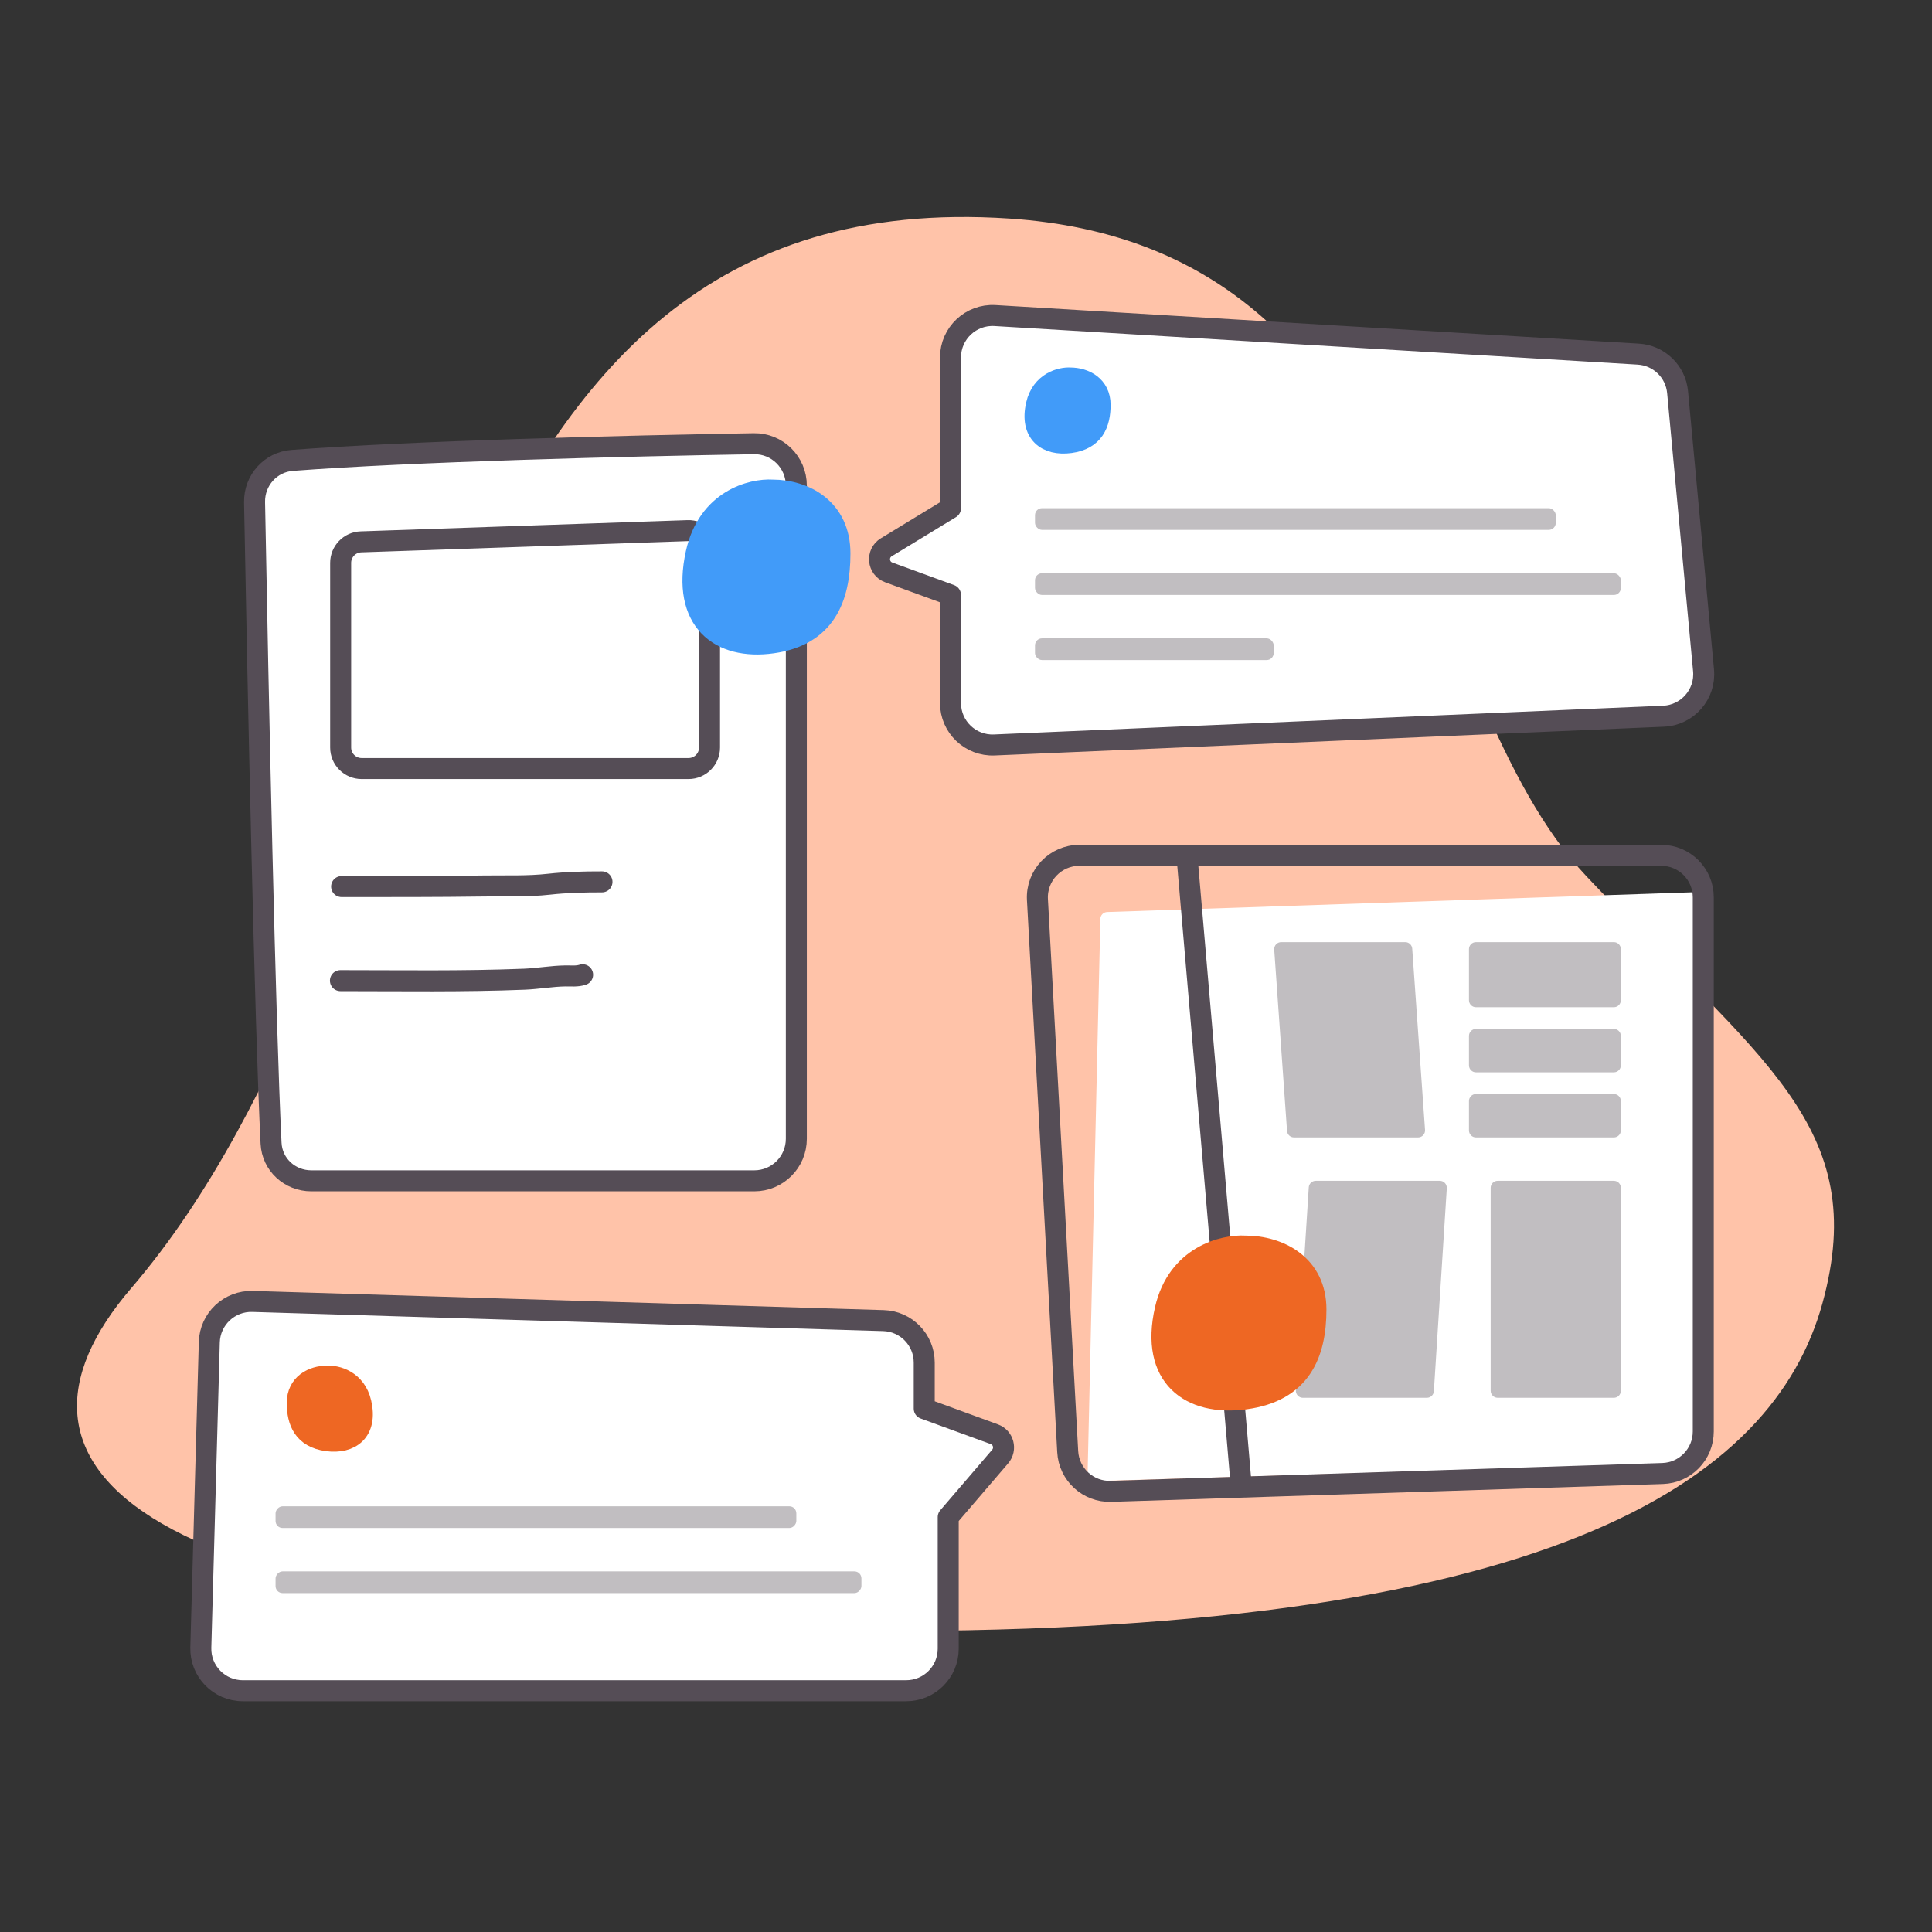
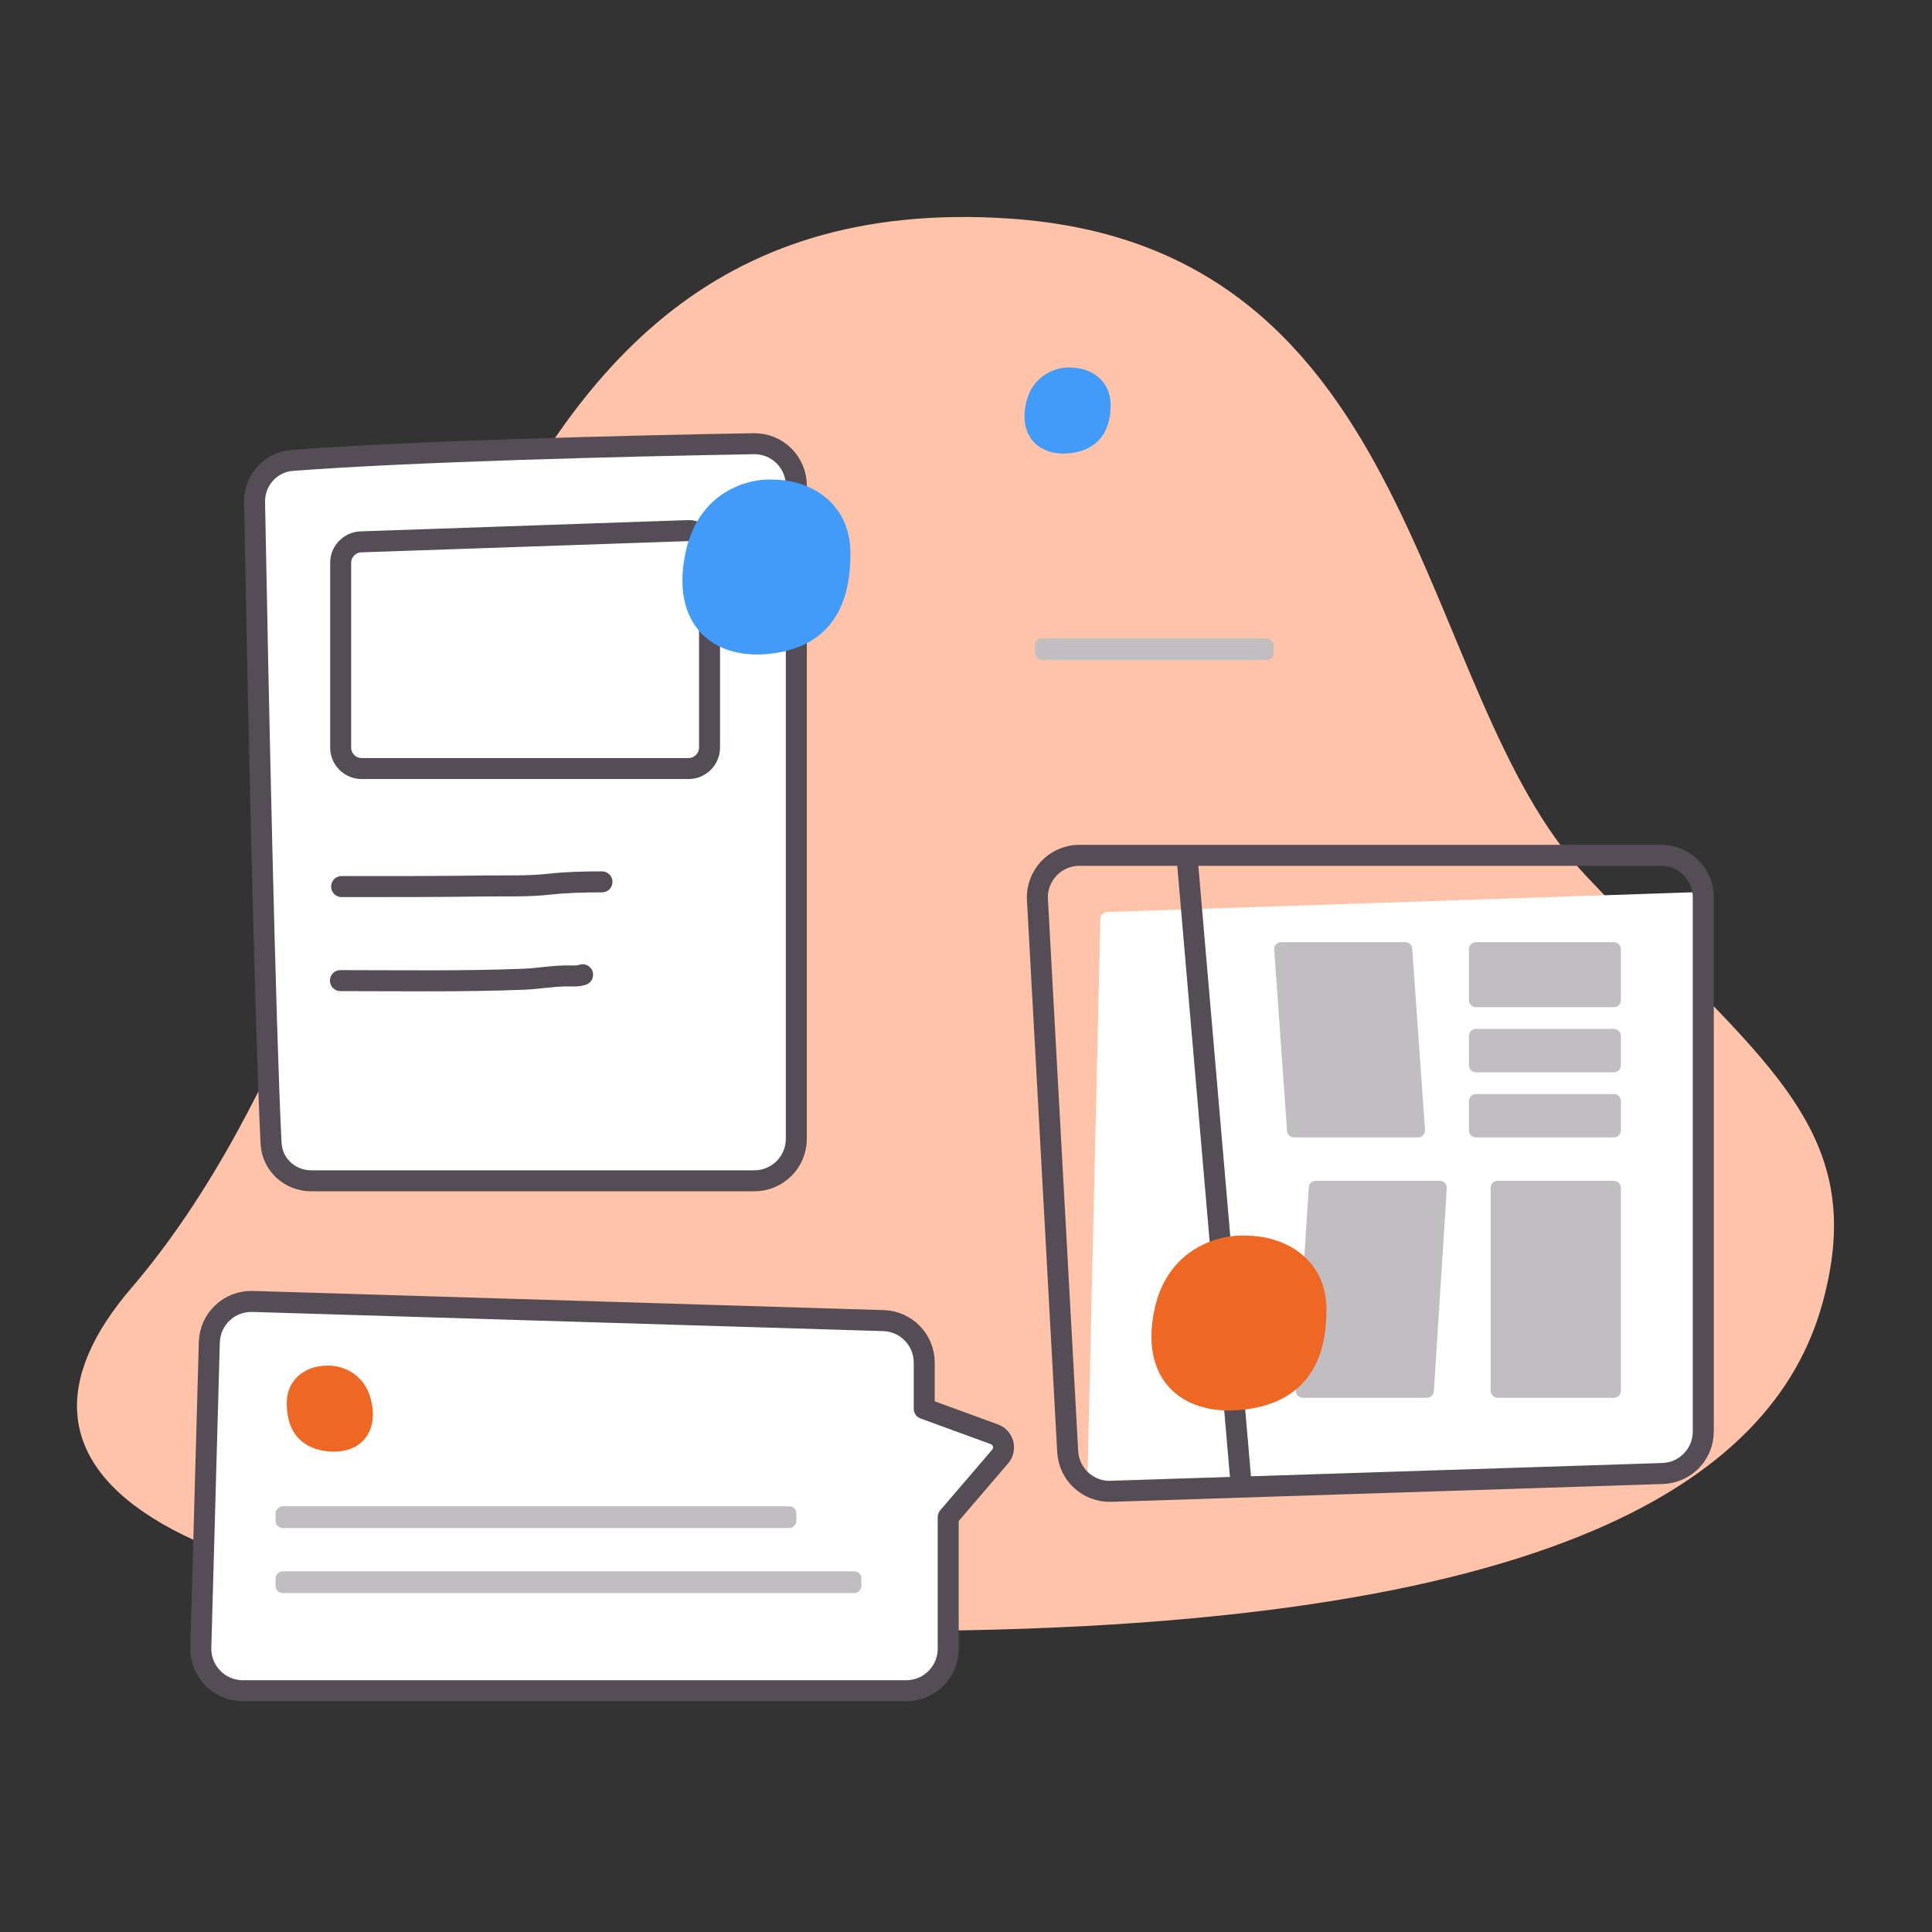
<svg xmlns="http://www.w3.org/2000/svg" fill="none" viewBox="0 0 276 276" height="276" width="276">
  <rect x="0" y="0" width="276" height="276" fill="#333333" stroke="none" />
  <path fill="#FFC3A9" d="M18.728 184.048C-3.158 209.57 18.668 231.905 120.083 232.964C221.498 234.023 253.352 211.538 260.344 186.203C267.336 160.869 251.444 151.468 226.622 125.168C201.8 98.868 203.568 35.208 144.216 31.225C58.712 25.498 64.536 130.604 18.728 184.048Z" />
  <path stroke-linejoin="round" stroke-linecap="round" stroke-width="3" stroke="#554D56" fill="white" d="M38.723 163.319C37.873 146.263 36.878 99.589 36.366 71.746C36.309 68.633 38.643 66.007 41.747 65.772C58.943 64.465 89.304 63.697 107.687 63.388C111.031 63.332 113.761 66.031 113.761 69.376V162.688C113.761 166.001 111.074 168.688 107.761 168.688H44.48C41.409 168.688 38.876 166.386 38.723 163.319Z" />
  <path stroke-linejoin="round" stroke-linecap="round" stroke-width="3" stroke="#554D56" d="M48.666 106.793V80.408C48.666 78.791 49.947 77.465 51.563 77.409L98.258 75.802C99.955 75.744 101.362 77.103 101.362 78.801V106.793C101.362 108.45 100.018 109.793 98.362 109.793H51.666C50.009 109.793 48.666 108.45 48.666 106.793Z" />
  <path stroke-linecap="round" stroke-width="3" stroke="#554D56" d="M48.802 126.653C55.619 126.653 62.437 126.666 69.254 126.569C72.3 126.526 75.38 126.656 78.421 126.317C80.955 126.035 83.457 125.981 85.998 125.981" />
  <path stroke-linecap="round" stroke-width="3" stroke="#554D56" d="M48.633 140.089C57.396 140.089 66.169 140.237 74.925 139.884C76.869 139.805 78.827 139.444 80.766 139.417C81.594 139.406 82.439 139.513 83.229 139.249" />
  <path stroke-linejoin="round" stroke-width="3" stroke="#419BF9" fill="#419BF9" d="M99.444 79.064C101.122 71.397 107.412 69.836 110.347 70.013C114.96 70.013 119.992 72.675 119.992 79.064C119.992 85.452 117.895 90.776 110.347 91.841C102.799 92.905 97.348 88.646 99.444 79.064Z" />
  <path fill="white" d="M155.37 210.559L157.195 131.266C157.208 130.736 157.632 130.308 158.161 130.29L242.892 127.431C243.466 127.411 243.939 127.879 243.925 128.453L242.099 208.063C242.087 208.595 241.661 209.024 241.13 209.04L156.399 211.581C155.826 211.598 155.356 211.131 155.37 210.559Z" />
  <path stroke-linejoin="round" stroke-linecap="round" stroke-width="3" stroke="#554D56" d="M152.529 207.379L148.205 128.52C148.016 125.082 150.753 122.191 154.196 122.191H237.326C240.64 122.191 243.326 124.878 243.326 128.191V204.502C243.326 207.74 240.756 210.394 237.52 210.499L158.713 213.048C155.454 213.153 152.707 210.636 152.529 207.379Z" />
  <path stroke-width="3" stroke="#554D56" d="M169.556 122.191L177.305 212.084" />
  <path fill="#C1BEC1" d="M183.862 161.559L182.031 135.661C181.99 135.082 182.448 134.59 183.028 134.59H200.749C201.274 134.59 201.709 134.996 201.746 135.52L203.577 161.417C203.618 161.996 203.16 162.488 202.58 162.488H184.859C184.334 162.488 183.899 162.082 183.862 161.559Z" />
  <path fill="#C1BEC1" d="M204.84 198.748L206.685 169.751C206.722 169.175 206.264 168.687 205.687 168.687H187.966C187.438 168.687 187.001 169.097 186.968 169.624L185.122 198.621C185.086 199.197 185.543 199.685 186.12 199.685H203.842C204.369 199.685 204.806 199.275 204.84 198.748Z" />
  <path fill="#C1BEC1" d="M231.551 142.89V135.59C231.551 135.038 231.103 134.59 230.551 134.59H210.853C210.3 134.59 209.853 135.038 209.853 135.59V142.89C209.853 143.442 210.3 143.89 210.853 143.89H230.551C231.103 143.89 231.551 143.442 231.551 142.89Z" />
  <path fill="#C1BEC1" d="M231.551 152.189V147.989C231.551 147.437 231.103 146.989 230.551 146.989H210.853C210.3 146.989 209.853 147.437 209.853 147.989V152.189C209.853 152.741 210.3 153.189 210.853 153.189H230.551C231.103 153.189 231.551 152.741 231.551 152.189Z" />
  <path fill="#C1BEC1" d="M231.551 161.488V157.288C231.551 156.736 231.103 156.288 230.551 156.288H210.853C210.3 156.288 209.853 156.736 209.853 157.288V161.488C209.853 162.04 210.3 162.488 210.853 162.488H230.551C231.103 162.488 231.551 162.04 231.551 161.488Z" />
  <path fill="#C1BEC1" d="M231.551 198.685V169.687C231.551 169.135 231.103 168.687 230.551 168.687H213.952C213.4 168.687 212.952 169.135 212.952 169.687V198.685C212.952 199.237 213.4 199.685 213.952 199.685H230.551C231.103 199.685 231.551 199.237 231.551 198.685Z" />
  <path stroke-linejoin="round" stroke-width="3" stroke="#EE6723" fill="#EE6723" d="M166.466 187.064C168.223 179.397 174.813 177.836 177.888 178.013C182.72 178.013 187.992 180.675 187.992 187.064C187.992 193.452 185.795 198.776 177.888 199.841C169.98 200.905 164.269 196.646 166.466 187.064Z" />
-   <path stroke-linejoin="round" stroke-width="3" stroke="#554D56" fill="white" d="M126.608 78.184L135.785 72.596V51.069C135.785 47.614 138.695 44.873 142.144 45.079L234.041 50.59C236.996 50.767 239.381 53.073 239.656 56.021L243.364 95.762C243.682 99.179 241.076 102.167 237.647 102.314L142.043 106.424C138.631 106.57 135.785 103.844 135.785 100.429V84.995L126.962 81.771C125.388 81.196 125.177 79.056 126.608 78.184Z" />
  <path stroke-linejoin="round" stroke-width="3" stroke="#419BF9" fill="#419BF9" d="M148.058 57.828C148.801 54.588 151.586 53.928 152.886 54.003C154.929 54.003 157.157 55.128 157.157 57.828C157.157 60.529 156.228 62.779 152.886 63.229C149.544 63.679 147.13 61.879 148.058 57.828Z" />
-   <rect fill="#C1BEC1" rx="1" height="3.1" width="74.394" y="72.596" x="147.858" />
-   <rect fill="#C1BEC1" rx="1" height="3.1" width="83.693" y="81.895" x="147.858" />
  <rect fill="#C1BEC1" rx="1" height="3.1" width="34.097" y="91.194" x="147.858" />
  <path stroke-linejoin="round" stroke-width="3" stroke="#554D56" fill="white" d="M142.049 204.894L132.033 201.235L132.033 194.656C132.033 191.413 129.456 188.757 126.215 188.659L36.081 185.919C32.762 185.818 29.993 188.431 29.901 191.75L28.689 235.365C28.595 238.742 31.308 241.531 34.687 241.531L129.459 241.531C132.773 241.531 135.459 238.845 135.459 235.531L135.459 216.733L142.881 208.075C143.789 207.015 143.36 205.374 142.049 204.894Z" />
  <path stroke-linejoin="round" stroke-width="3" stroke="#EE6723" fill="#EE6723" d="M51.565 200.416C50.823 197.176 48.037 196.516 46.737 196.591C44.695 196.591 42.467 197.716 42.467 200.416C42.467 203.116 43.395 205.367 46.737 205.817C50.08 206.267 52.494 204.467 51.565 200.416Z" />
  <rect fill="#C1BEC1" transform="matrix(-1 -8.74228e-08 -8.74228e-08 1 113.761 215.184)" rx="1" height="3.1" width="74.394" />
  <rect fill="#C1BEC1" transform="matrix(-1 -8.74228e-08 -8.74228e-08 1 123.06 224.483)" rx="1" height="3.1" width="83.693" />
</svg>